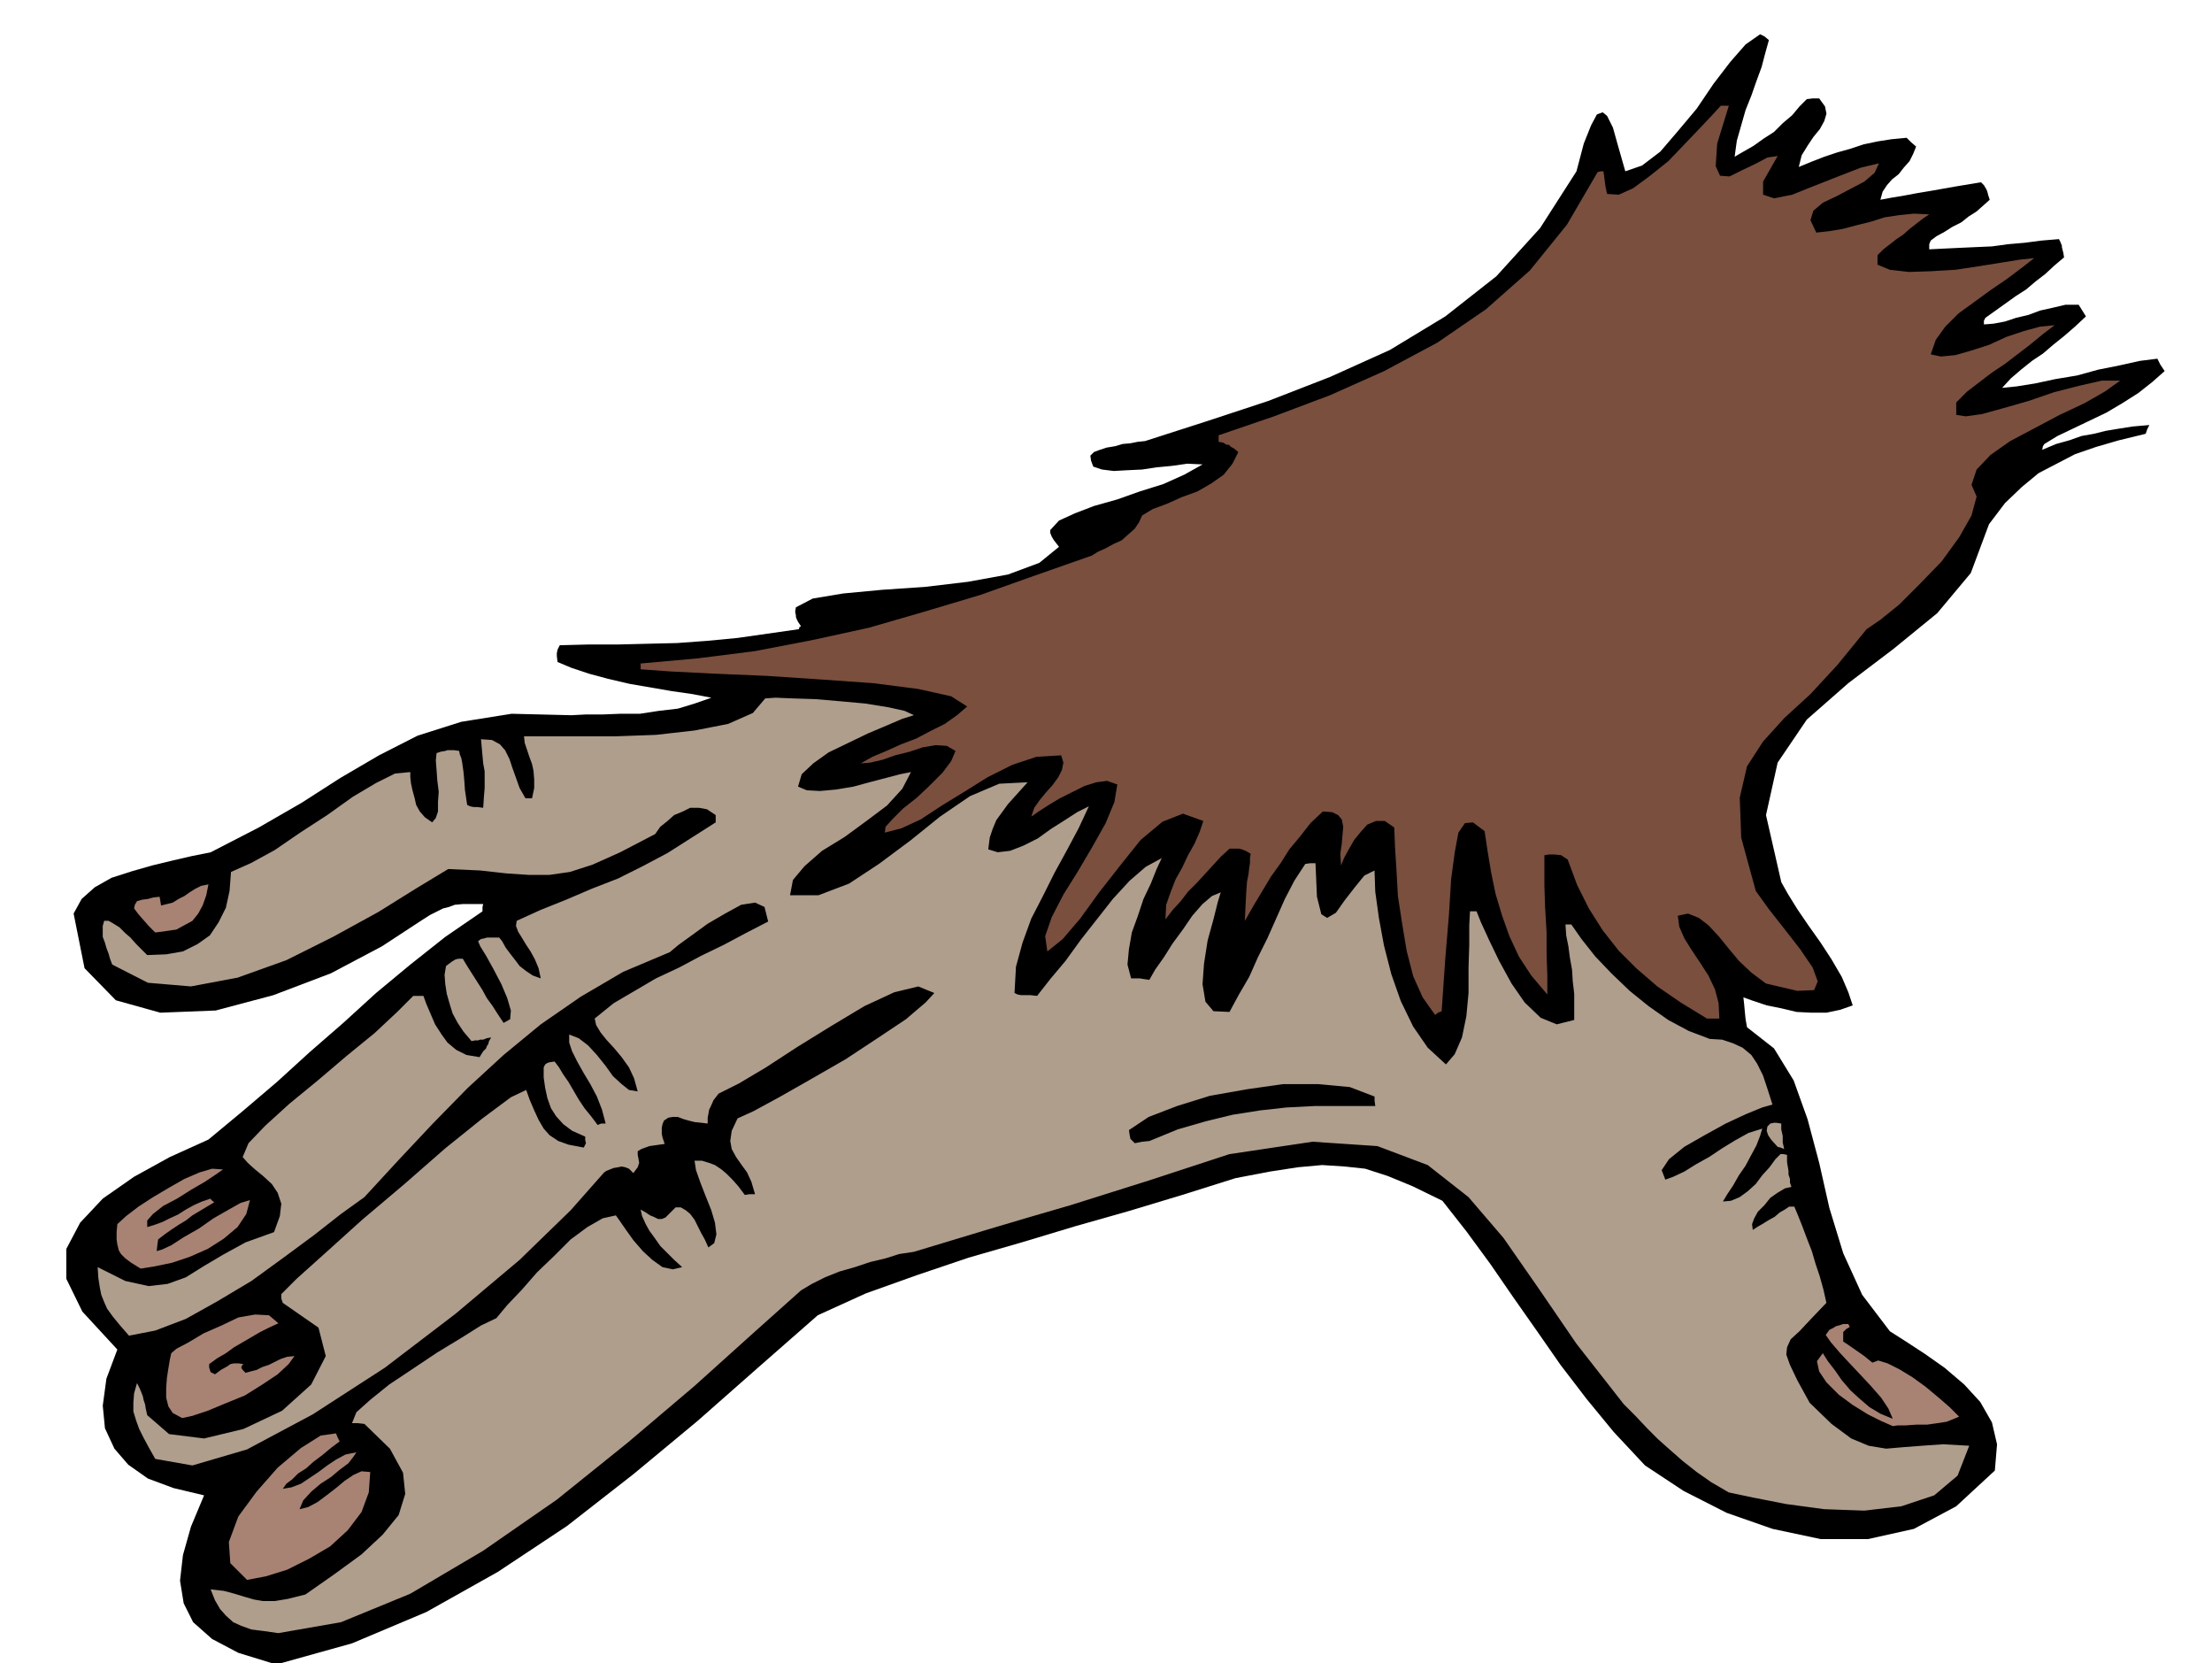
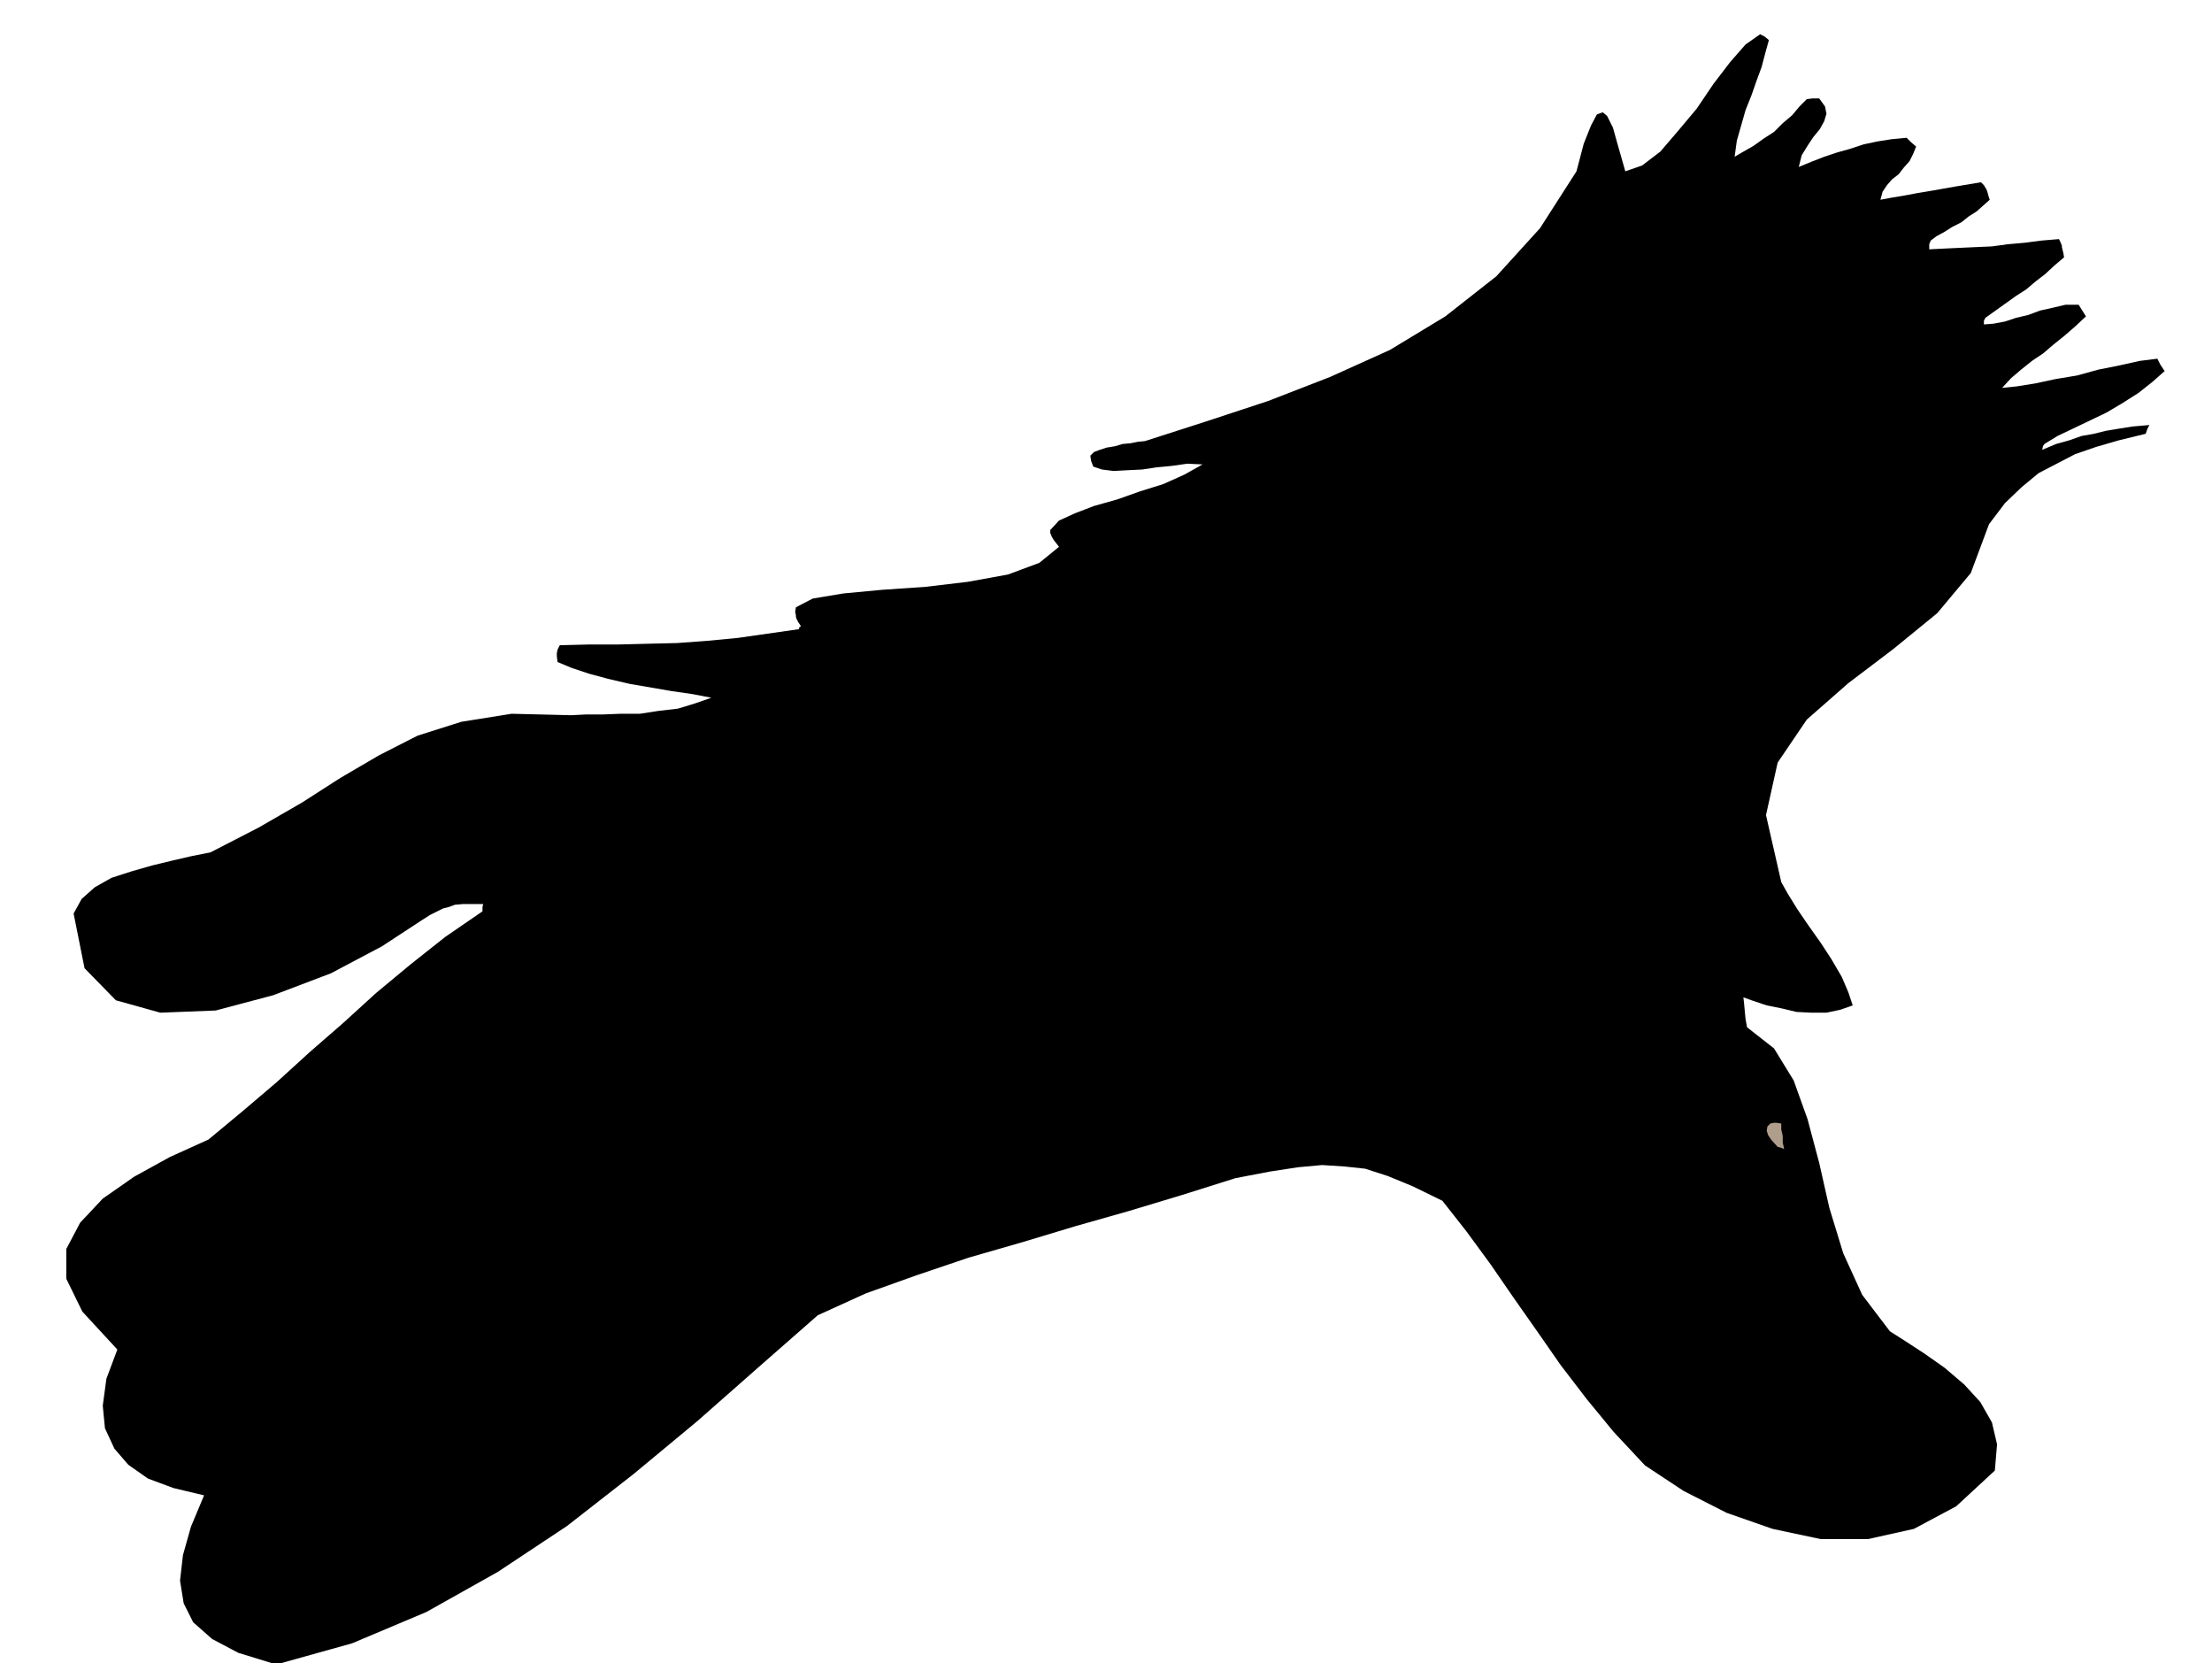
<svg xmlns="http://www.w3.org/2000/svg" width="490.455" height="368.634" fill-rule="evenodd" stroke-linecap="round" preserveAspectRatio="none" viewBox="0 0 3035 2281">
  <style>.brush1{fill:#000}.pen1{stroke:none}.brush2{fill:#b09e8c}.brush3{fill:#a88273}</style>
  <path d="m379 2283-52-16-36-19-26-23-13-26-5-31 4-35 11-39 18-43-42-10-35-13-27-19-19-22-13-28-3-31 5-37 15-40-48-52-22-45v-41l19-36 31-33 43-30 49-27 53-24 47-39 47-40 45-41 46-40 45-41 47-39 48-38 51-35v-6l1-4h-28l-11 1-8 3-8 2-8 4-10 5-11 7-55 36-70 37-79 30-79 21-76 3-61-17-43-44-15-75 11-20 18-16 23-13 28-9 28-8 29-7 26-6 25-5 66-34 59-34 53-34 53-31 53-27 60-19 69-11 82 2 19-1h23l25-1h27l26-4 26-3 23-7 23-8-26-5-28-4-29-5-29-5-30-7-26-7-24-8-19-8-1-8v-4l1-5 3-6 39-1h40l40-1 42-1 41-3 42-4 42-6 42-6 1-3 2-1-4-6-2-4-1-3v-2l-1-5 1-6 23-12 42-7 53-5 59-4 59-7 55-10 43-16 27-22-7-9-3-5-2-5v-4l12-13 22-10 26-10 32-9 31-11 32-10 29-13 25-14-21-1-21 3-21 2-20 3-21 1-18 1-16-2-12-4-3-8-1-7 5-5 8-3 9-3 12-2 10-3 11-1 10-2 10-1 84-27 85-28 85-33 82-37 76-46 70-55 60-66 50-78 10-38 10-25 8-15 8-3 6 5 8 16 7 25 10 35 23-8 25-19 24-28 26-31 23-34 23-30 21-24 20-14 6 3 6 5-5 18-5 19-7 19-7 20-8 20-6 21-6 21-3 22 12-7 14-8 14-10 14-9 12-12 13-11 10-12 10-10 8-1h9l8 11 2 10-3 10-6 11-9 11-8 12-8 13-4 16 17-7 18-7 18-6 18-5 18-6 19-4 19-3 21-2 6 6 7 6-4 10-5 10-8 9-7 9-9 7-7 8-6 9-3 11 16-3 18-3 16-3 18-3 17-3 17-3 18-3 18-3 4 4 3 5 1 2 1 3 1 4 2 6-9 8-9 8-11 7-10 8-12 6-11 7-11 6-8 6-2 5v7l20-1 21-1 22-1 23-1 22-3 23-2 23-3 24-2 2 4 2 5v2l1 4 1 4 1 6-13 11-13 12-13 10-13 11-14 9-14 10-14 10-14 10-2 4v5l13-1 16-3 15-5 17-4 16-6 18-4 17-4h18l5 8 5 8-15 14-15 13-15 12-14 12-15 10-15 12-14 12-12 13 20-2 25-4 28-6 30-5 29-8 30-6 27-6 24-3 4 8 6 9-17 15-19 15-22 14-22 13-23 11-23 11-21 10-18 11-2 3-1 5 19-8 18-5 17-6 17-3 16-4 18-3 19-3 23-2-3 6-2 6-37 9-31 9-29 10-25 13-25 13-23 19-23 22-22 29-25 67-46 55-60 49-62 47-57 50-40 59-16 72 21 92 9 16 13 21 15 22 17 24 15 23 14 24 9 21 6 18-17 6-19 4h-21l-20-1-21-5-20-4-18-6-14-5 1 9 1 11 1 10 2 11 37 29 27 44 19 53 16 60 14 62 19 62 26 57 38 50 22 14 26 17 27 19 27 23 22 24 16 28 7 30-3 36-53 49-58 31-63 14h-65l-66-14-63-22-59-30-53-35-43-46-37-45-36-47-32-46-33-47-31-45-33-45-33-42-41-20-34-14-31-10-28-3-31-2-33 3-39 6-47 9-73 23-73 22-74 21-73 22-73 21-71 24-70 25-66 30-81 71-84 74-88 73-91 71-95 63-98 55-102 43-104 29z" class="pen1 brush1" />
-   <path d="m382 2240-21-3-16-2-14-5-11-5-10-9-8-9-7-12-6-15 18 2 15 4 13 4 14 4 12 2h16l18-3 24-6 40-28 37-27 29-27 22-27 9-29-3-29-18-33-35-34-9-1h-8l6-15 19-17 26-21 33-22 33-22 33-20 27-17 21-10 15-18 20-21 21-24 24-23 22-22 23-17 21-12 18-4 5 7 9 13 10 14 13 15 13 12 14 10 14 3 13-3-11-10-9-9-10-10-7-10-8-11-5-9-5-11-2-9 7 4 6 4 5 2 6 3h5l5-2 6-6 8-8h7l7 4 6 5 6 8 4 8 5 10 5 9 5 11 8-6 3-12-2-16-5-17-8-20-7-18-6-17-2-13h10l10 3 8 3 9 6 7 6 8 8 8 9 9 12 6-1h8l-5-17-6-13-8-11-7-10-6-11-2-11 2-14 8-17 22-10 35-19 44-25 47-27 44-29 39-26 27-23 12-13-22-9-33 8-41 19-45 27-47 29-43 28-37 22-28 14-7 9-4 9-2 4-1 6-1 5v8l-9-1-9-1-8-2-7-2-8-3h-7l-6 1-6 4-2 5-1 5v8l1 5 3 9-21 3-11 4-5 3v5l1 5 1 6-2 6-6 8-6-6-5-2-5-1-5 1-6 1-5 2-5 2-3 2-46 52-70 68-88 74-97 74-99 64-90 48-75 22-51-9-9-16-7-13-6-12-4-11-4-13v-12l1-13 4-14 4 8 4 10 1 5 2 6 1 6 2 9 30 26 48 6 54-13 53-25 40-36 20-39-10-39-49-34-2-6v-6l21-21 39-35 51-46 58-49 56-49 51-41 39-29 21-10 5 14 6 14 6 13 7 12 8 9 12 8 14 5 21 4 2-4 1-2-1-4v-5l-18-8-12-9-10-11-7-11-5-14-3-14-2-14v-14l2-4 3-2 3-1 7-1 6 8 6 10 7 10 7 12 7 12 8 12 9 11 9 12 5-2h6l-5-19-7-18-9-17-9-15-9-16-7-14-4-12v-11l13 5 13 10 12 13 12 15 10 14 12 11 10 8 12 2-5-18-7-15-10-14-10-12-11-12-8-10-6-10-2-9 26-21 29-17 29-17 32-15 30-16 31-15 30-16 31-16-5-20-13-6-19 3-22 12-24 14-22 16-18 13-12 10-64 27-58 34-55 38-51 42-49 45-48 49-47 50-47 51-32 23-37 29-42 31-44 32-47 28-43 24-42 16-36 7-13-15-9-11-8-11-4-9-4-10-2-10-2-13-1-15 38 19 32 7 26-3 25-9 24-15 27-16 31-17 39-14 8-22 2-17-5-15-8-12-12-11-11-9-10-9-7-8 8-19 23-24 33-30 39-32 40-34 38-31 31-29 22-22h14l4 11 6 14 6 14 9 14 8 11 12 10 14 7 18 3 5-8 4-4 1-3 2-3 1-4 3-5-6 1-5 2h-4l-3 1h-4l-5 1-11-13-8-12-7-13-4-13-4-14-2-13-1-13 2-12 8-6 5-3 4-1h6l6 10 7 11 7 11 7 11 6 11 8 11 7 11 8 12 9-5 1-12-5-17-8-19-11-21-10-18-8-13-3-7 4-3 5-1 3-1h17l4 5 5 9 6 8 7 9 6 8 9 7 9 6 11 4-3-14-5-12-6-11-6-9-6-10-5-8-3-8 1-7 33-15 35-14 35-15 36-14 34-17 34-18 33-21 33-21v-10l-12-8-11-2h-12l-10 5-12 5-9 8-10 8-7 10-48 25-38 17-31 10-28 4h-29l-30-2-36-4-44-2-43 26-53 33-62 34-64 32-67 24-64 12-59-5-49-25-3-8-2-7-3-8-2-7-3-8v-15l2-7h6l7 4 8 5 8 8 7 6 8 9 7 7 8 8 26-1 23-4 20-10 17-12 12-18 10-20 5-23 2-26 27-12 33-18 35-24 37-24 35-25 32-19 26-13 21-2v7l1 9 2 9 3 11 2 9 5 9 7 8 10 7 5-6 3-9v-13l1-14-2-16-1-14-1-13 1-10 6-2 6-1 3-1h9l7 1 1 5 2 5 1 5 1 7 1 7 1 11 1 14 3 20 4 2 5 1h5l8 1 1-15 1-12v-23l-2-11-1-11-1-11-1-11 15 1 11 6 7 8 6 12 4 12 5 14 5 14 8 14h9l3-14v-12l-1-12-2-9-4-11-3-9-3-9-1-9h125l56-2 53-6 46-9 34-15 17-20 14-1 24 1 31 1 35 3 33 3 31 5 23 5 13 6-16 5-21 9-26 11-27 13-27 13-21 15-16 15-5 17 12 5 18 1 22-2 24-4 22-6 23-6 19-5 15-3-12 23-21 23-28 21-30 22-31 19-24 21-16 19-4 21h39l42-16 41-27 43-32 41-33 41-28 40-17 39-2-9 10-9 10-9 10-8 11-8 11-5 12-4 12-2 16 13 4 17-2 18-7 20-10 18-13 19-12 17-11 16-8-14 30-16 30-17 31-16 32-16 31-12 33-9 33-2 36 4 2 5 1h13l9 1 18-23 21-25 21-29 22-28 22-28 23-25 22-19 22-12-7 15-8 20-10 21-8 24-8 22-4 23-2 21 5 19h12l6 1 7 1 8-14 12-17 12-19 14-19 13-19 14-16 13-11 12-5-4 13-6 24-8 29-5 32-2 28 4 24 11 13 22 1 13-24 14-24 12-27 13-26 12-27 12-27 13-25 15-23 7-1h7l2 46 6 24 8 5 12-7 12-17 14-18 13-16 14-7 1 29 5 36 7 38 10 39 13 37 17 35 20 29 25 23 12-14 10-23 6-29 3-32v-35l1-31v-27l1-19h9l6 15 11 24 14 29 17 31 18 26 22 21 22 9 24-6v-36l-2-17-1-16-3-17-2-15-3-15-1-15h8l14 20 19 24 22 23 25 24 26 21 27 19 28 15 29 11 17 1 15 5 13 6 12 10 8 12 8 16 6 18 7 22-14 4-22 9-28 13-29 16-28 16-21 17-10 15 5 13 11-4 15-7 16-10 18-10 18-12 18-11 18-10 19-6-3 10-5 13-7 13-8 15-9 13-8 14-8 12-6 10 11-1 12-5 11-8 11-10 9-12 10-11 8-11 7-7h4l5 1v10l1 6 1 6v5l2 6v5l2 6-9 2-10 6-10 7-8 10-9 9-5 9-3 8 1 8 6-4 7-4 8-5 9-5 7-6 7-4 6-4h7l5 12 6 15 6 16 7 18 5 17 6 18 5 18 4 18-22 23-15 16-12 11-5 11-1 10 5 14 10 21 17 31 30 29 27 20 24 10 24 4 23-2 26-2 29-2 36 2-16 41-32 27-45 15-51 6-55-2-52-7-46-9-33-7-24-14-20-14-19-15-16-14-18-16-15-15-16-17-16-16-65-83-52-76-48-69-48-56-56-44-69-26-89-6-114 17-55 18-55 18-54 17-54 17-55 16-54 16-53 16-53 16-20 3-19 6-21 5-21 7-21 6-20 8-18 9-15 9-66 59-80 72-92 78-97 78-101 70-100 59-95 39-86 15z" class="pen1 brush2" />
-   <path d="m339 2167-23-23-2-29 13-35 25-34 29-33 32-27 27-17 21-3 2 5 3 6-12 9-12 10-12 9-10 9-11 7-8 8-8 6-5 7 12-2 13-5 12-8 12-8 12-9 12-8 13-7 15-3-4 6-7 9-12 9-12 10-14 9-13 11-11 12-5 12 12-3 13-7 12-9 13-10 12-10 12-8 11-5 12 1-2 28-10 27-19 25-24 22-29 17-30 15-29 9-26 5zm2258-211-16-7-18-9-21-13-19-14-17-17-10-15-3-14 8-11 7 11 10 13 9 13 12 14 12 11 14 12 15 9 17 7-6-14-10-15-14-16-14-15-16-17-13-14-12-14-7-10 5-7 6-3 3-2 4-1 6-2h7l1 2 1 2-5 3-4 4v13l9 6 10 7 10 7 11 9 8-3 13 4 16 8 18 11 18 13 18 15 15 13 13 13-7 3-10 4-13 2-14 2h-15l-14 1h-11l-7 1zm-2347-11-13-7-6-9-3-12v-13l1-14 2-13 2-12 2-9 7-6 17-9 20-12 25-11 23-11 23-4 19 1 13 11-13 6-12 6-12 7-12 7-12 7-11 8-12 7-11 8v5l2 6 2 1 4 2 8-6 9-5 4-3 5-1h6l7 1-2 2-1 3 2 3 4 4 7-2 8-2 8-4 9-3 8-4 8-4 9-3 10-1-8 11-15 14-21 14-24 15-27 11-24 10-21 7-14 3zm-57-205-13-8-8-6-6-6-3-5-2-8-1-7v-10l1-11 12-11 17-13 20-13 22-13 21-12 21-9 17-5 15 1-10 7-15 10-19 11-19 12-19 10-14 11-8 9v9l10-3 11-4 10-5 11-5 11-7 11-6 11-5 12-4 1 2 4 3-10 6-10 6-10 6-9 7-10 6-9 6-10 7-9 7-1 7-1 9 7-2 13-6 17-11 21-12 20-14 21-12 16-9 13-4-5 19-12 18-19 16-22 14-25 11-24 8-24 5-19 3z" class="pen1 brush3" />
  <path d="m2439 1573-9-10-4-6-2-6 1-6 4-4 5-1h3l7 1v8l2 9v9l2 9-5-2-4-1z" class="pen1 brush2" />
-   <path d="m1557 1568-4-4-2-2-1-5-1-7 27-18 39-15 45-14 51-9 49-7h49l43 4 34 13v6l1 7h-83l-39 2-36 4-38 6-37 9-38 11-39 16-10 1-10 2z" class="pen1 brush1" />
-   <path d="m2342 1397-36-22-32-22-29-25-24-24-22-28-19-30-16-32-13-35-9-6-9-1h-8l-6 1v42l1 30 2 34v30l1 28v27l-22-26-17-26-13-28-10-28-9-30-6-29-5-30-4-27-16-12-11 1-9 13-5 27-5 37-3 49-5 60-5 72-5 2-4 3-17-24-13-29-9-35-6-36-6-39-2-36-2-32-1-26-13-9h-12l-12 5-9 10-9 11-8 14-6 11-4 10-1-16 2-14 1-12 1-11-2-10-5-6-8-4-13-1-17 16-14 18-15 18-12 19-13 18-12 20-12 20-12 21 1-23 1-18 1-13 2-10 1-9 1-6v-7l1-6-7-4-5-2-4-1h-13l-12 11-11 12-11 12-11 12-12 12-10 13-11 12-10 13 1-20 6-17 7-18 9-16 8-17 9-16 7-16 5-15-28-10-28 11-30 25-28 35-29 37-26 36-24 28-21 17-3-21 9-26 16-31 20-32 20-34 18-32 12-29 4-24-14-5-15 2-16 5-16 8-18 9-15 9-14 9-10 7 4-12 7-10 9-11 9-10 8-11 5-10 2-10-3-10-34 2-33 11-34 17-32 20-31 19-29 19-26 12-23 6 1-8 10-11 14-14 19-15 18-17 17-17 12-16 6-14-12-7-15-1-18 3-18 6-20 5-17 6-17 4-13 1 16-9 19-8 20-9 21-8 19-10 20-10 17-12 14-12-22-14-45-10-62-8-71-5-75-5-71-3-60-3-42-3v-8l78-7 79-10 78-15 78-17 76-22 77-23 76-27 77-27 8-5 11-5 11-6 11-5 9-8 9-8 6-9 4-9 15-9 19-7 20-9 22-8 19-11 17-12 12-15 8-16-6-5-4-2-3-3h-3l-5-3-6-1v-9l76-26 77-29 74-33 73-39 67-46 60-53 51-63 42-72 4-1h4l1 7 1 8 1 7 2 9 16 1 20-9 23-17 25-20 23-24 21-22 17-18 11-12h11l-16 52-2 31 6 13 13 1 16-8 19-9 17-9 14-2-20 35v18l15 5 25-5 30-12 33-13 31-12 25-6-6 13-14 12-19 10-19 10-19 9-13 11-4 13 8 17 18-2 18-3 19-5 20-5 19-6 20-3 20-2 21 1-9 6-9 7-9 7-9 8-9 6-9 7-9 7-8 8v13l17 7 26 3 30-1 34-2 33-5 31-5 25-4 19-2-18 14-20 15-22 15-22 16-22 16-18 18-13 18-7 20 14 3 20-2 21-6 25-8 24-11 24-8 22-6 20-2-17 13-17 14-17 13-17 13-18 12-17 13-17 13-15 15v17l13 2 22-3 29-8 35-10 35-12 35-9 31-7h25l-21 15-28 16-34 16-34 18-34 18-27 19-19 20-7 21 7 16-7 26-17 30-24 33-30 31-28 28-26 21-19 13-40 49-37 40-36 33-29 32-22 34-10 43 2 55 20 73 18 25 22 28 21 27 17 25 7 19-5 12-23 1-43-10-20-15-17-16-15-18-13-16-14-15-13-10-15-6-14 3 2 15 7 16 10 16 12 18 11 17 9 19 5 19 1 21h-17z" class="pen1" style="fill:#7a4f3d" />
-   <path d="m213 1279-9-9-7-8-7-8-6-8 1-5 3-5 7-2 8-1 7-2 9-1 1 6 1 6 8-2 8-2 8-5 8-4 7-5 8-5 8-4 10-2-3 15-5 14-6 11-8 10-11 6-11 6-14 2-15 2z" class="pen1 brush3" />
</svg>